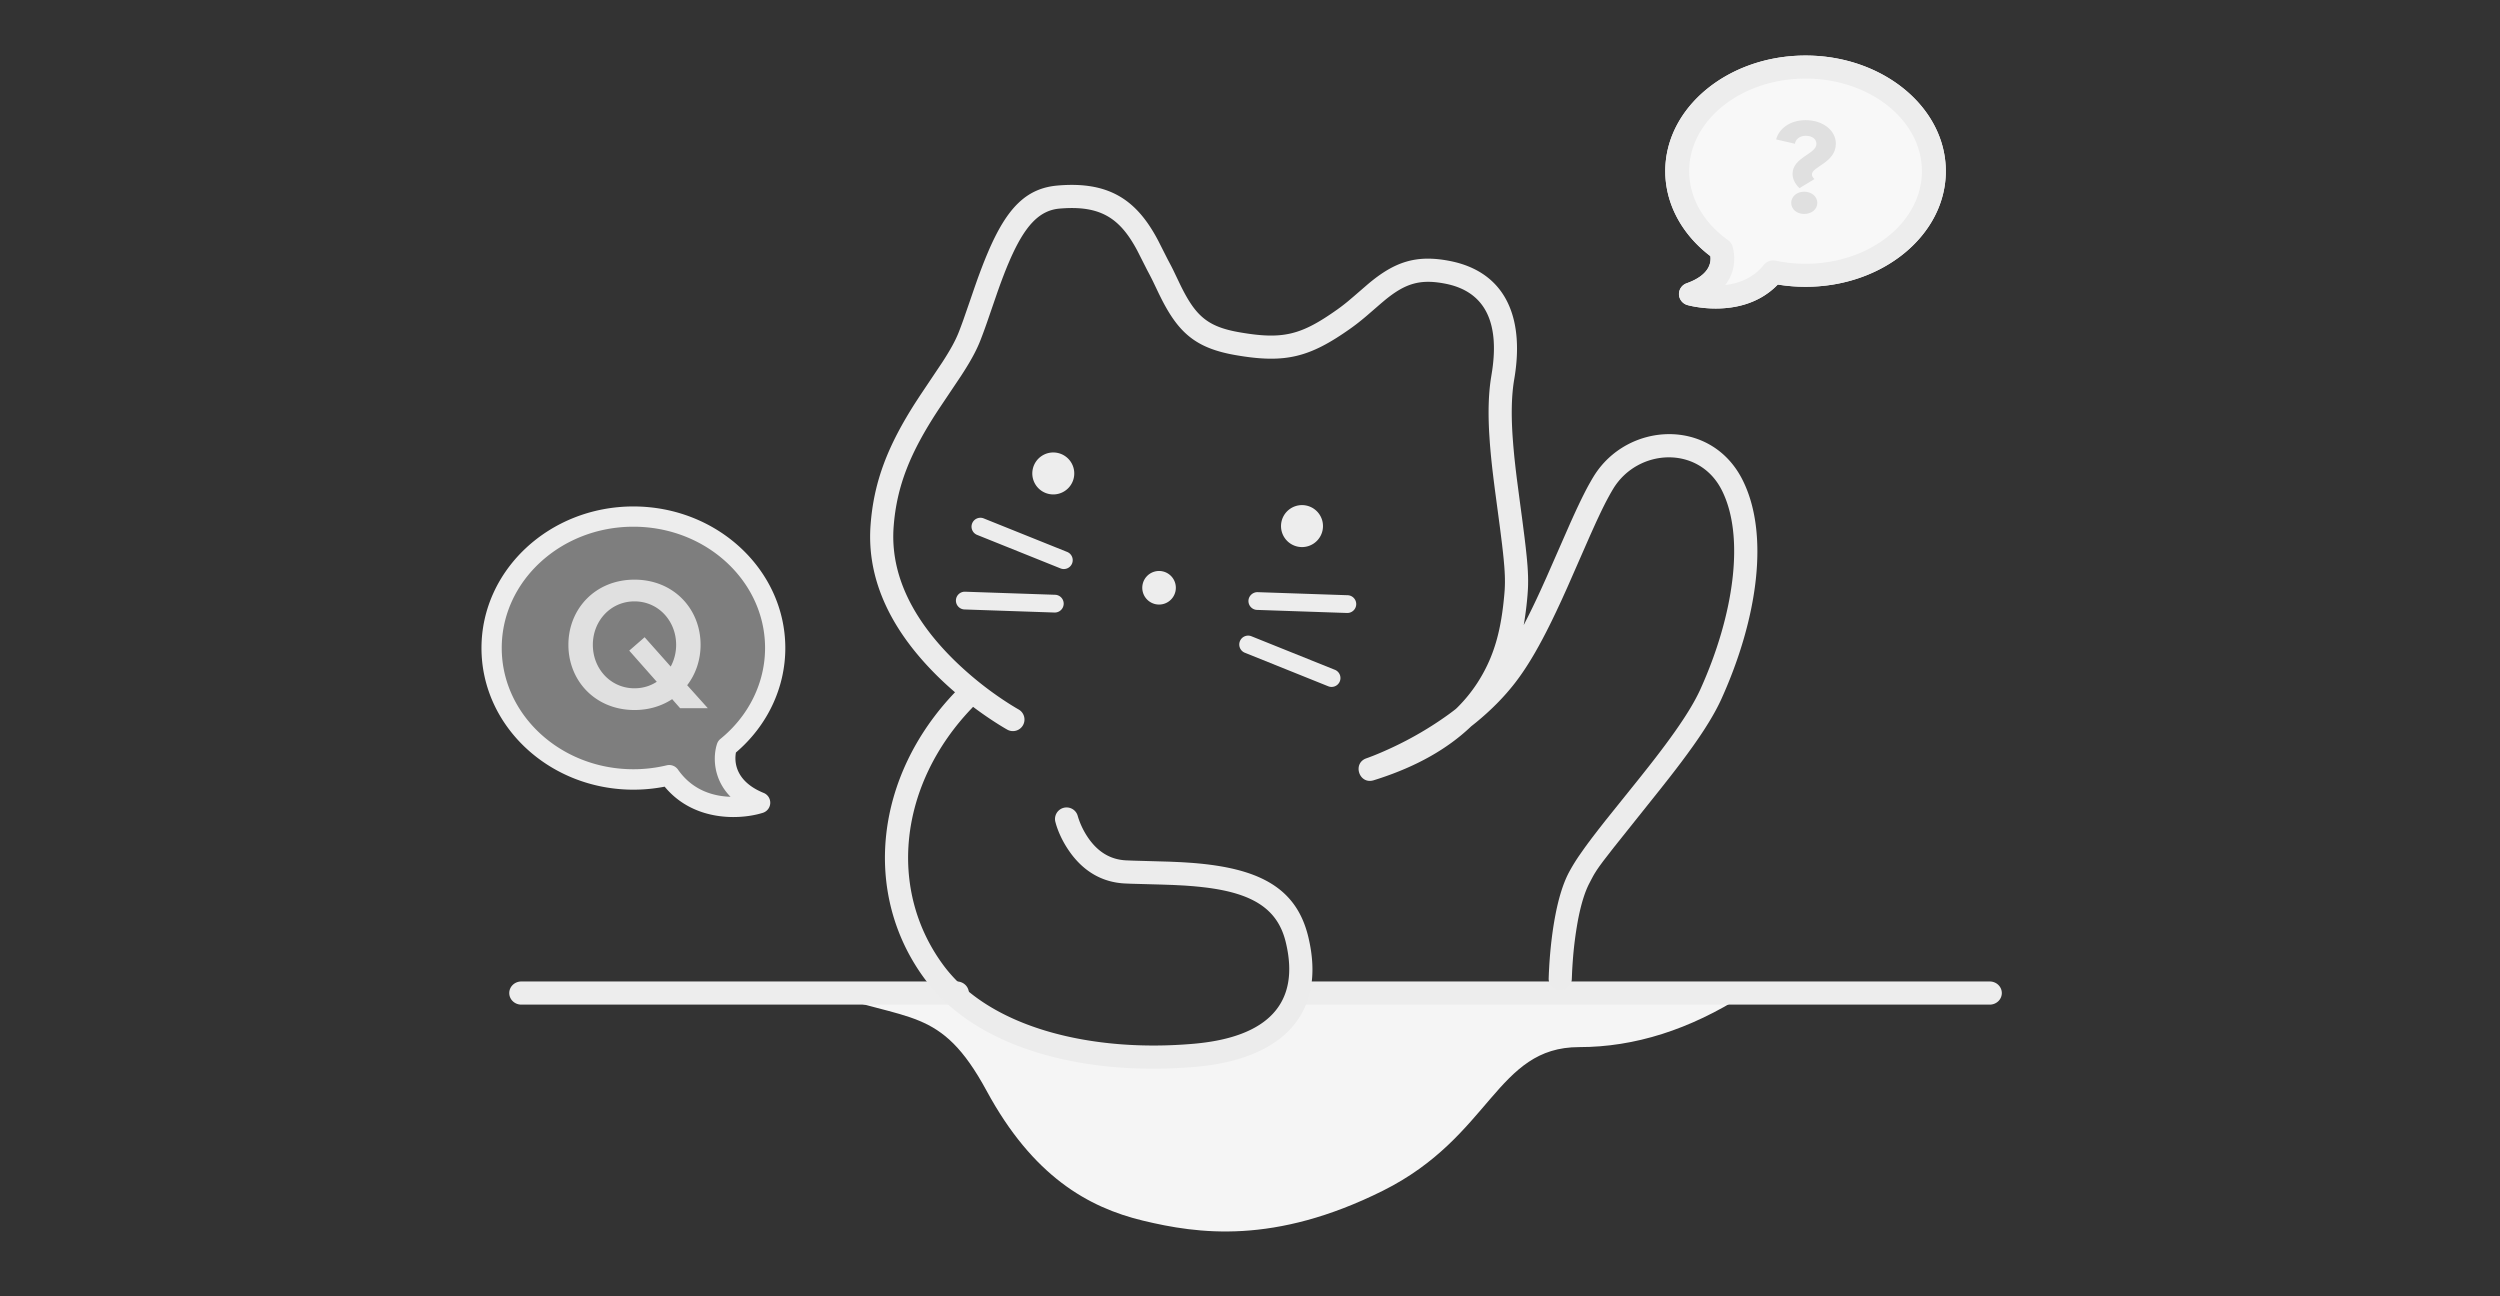
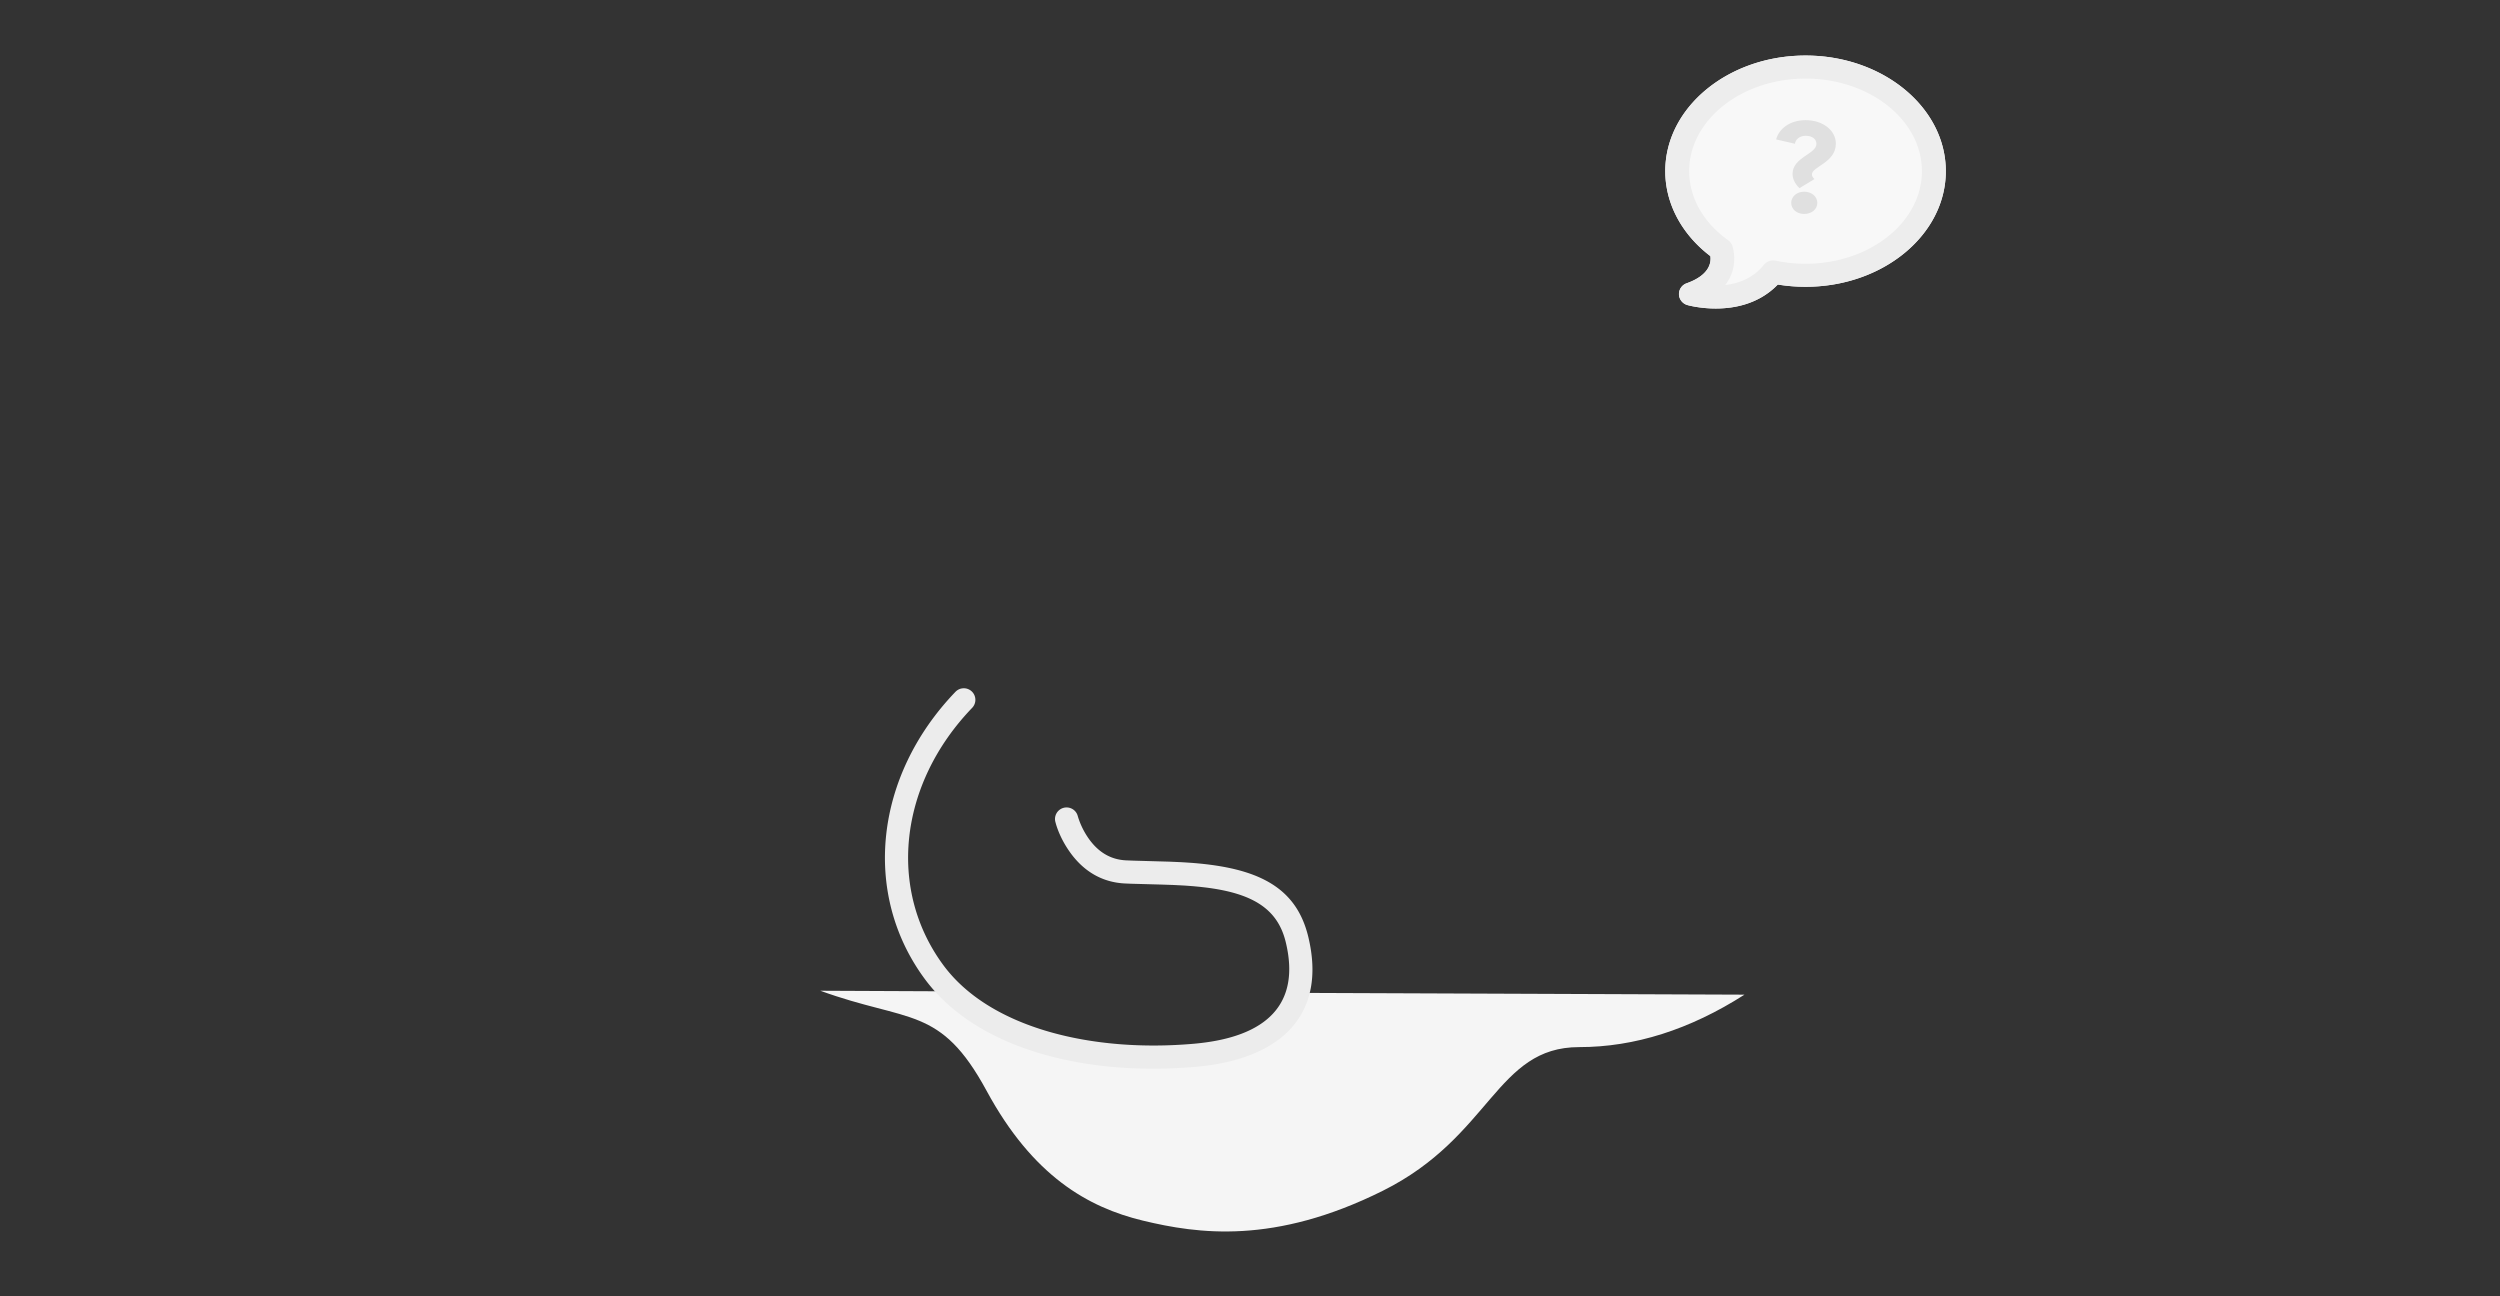
<svg xmlns="http://www.w3.org/2000/svg" width="270" height="140" viewBox="0 0 270 140">
  <rect x="0" y="0" width="270" height="140" fill="#333333" stroke="none" />
  <g fill="none" fill-rule="evenodd">
    <path d="M188.406 107.423c-5.909 3.776-11.862 5.665-17.86 5.665-8.995 0-9.463 9.66-21.2 15.514-11.739 5.853-19.99 4.652-25.91 3.226-5.921-1.427-11.887-4.797-16.885-14.025-4.999-9.227-8.408-7.33-17.957-10.803 0 0 3.246.023 15.328.07 7.724 9.58 33.523 10.51 37.48.166 9.676.035 25.344.098 47.004.187z" fill="#F5F5F5" />
    <path d="M182.26 32.951a1.252 1.252 0 0 1-.932-1.148 1.244 1.244 0 0 1 .841-1.212c2.5-.894 2.646-2.272 2.553-2.929-3.103-2.36-4.873-5.681-4.873-9.176 0-6.885 6.796-12.486 15.149-12.486 8.352 0 15.149 5.601 15.149 12.486 0 6.885-6.797 12.487-15.15 12.487-1.008 0-2.012-.082-2.994-.244-2.033 2.102-4.68 2.59-6.703 2.59-1.677 0-2.926-.336-3.04-.368z" fill="#F8F8F8" />
-     <path d="M68.654 55.988c8.256 0 14.95 6.21 14.95 13.869 0 4.159-1.977 7.887-5.102 10.429 0 0-1.316 3.97 3.506 5.94 0 0-6.164 1.965-9.591-2.944a16.08 16.08 0 0 1-3.763.443c-8.256 0-14.949-6.209-14.949-13.868 0-7.66 6.693-13.87 14.95-13.87" fill-opacity=".4" fill="#EDEDED" />
-     <path d="M214.892 106c.72 0 1.304.56 1.304 1.25s-.584 1.25-1.304 1.25h-74.255c-.72 0-1.303-.56-1.303-1.25s.584-1.25 1.303-1.25h74.255zm-111.558 0c.72 0 1.304.56 1.304 1.25s-.584 1.25-1.304 1.25h-47.03c-.72 0-1.304-.56-1.304-1.25s.584-1.25 1.304-1.25h47.03zM72.276 82.622c.371 0 .726.18.944.492 1.595 2.283 3.872 2.884 5.678 2.939-1.928-1.964-1.89-4.414-1.457-5.72.068-.208.196-.392.366-.531 3.063-2.489 4.82-6.069 4.82-9.821 0-7.222-6.379-13.097-14.22-13.097-7.84 0-14.22 5.875-14.22 13.097 0 7.221 6.38 13.097 14.22 13.097 1.218 0 2.43-.143 3.6-.424.09-.021.18-.032.27-.032m6.93 5.618c-2.413 0-5.323-.743-7.425-3.28a17.637 17.637 0 0 1-3.374.325C59.36 85.285 52 78.424 52 69.99c0-8.432 7.36-15.293 16.408-15.293 9.046 0 16.406 6.86 16.406 15.293 0 4.295-1.938 8.385-5.333 11.281-.149.812-.226 3.05 2.995 4.365a1.142 1.142 0 0 1-.086 2.147c-.801.255-1.925.457-3.184.457" fill="#EDEDED" />
-     <path d="M61.387 69.642c0-3.892 2.914-7.04 7.138-7.04s7.138 3.148 7.138 7.04c0 1.643-.528 3.168-1.448 4.361l2.23 2.484h-2.992l-.86-.978c-1.135.743-2.504 1.173-4.068 1.173-4.224 0-7.138-3.148-7.138-7.04zm2.64 0c0 2.581 1.916 4.694 4.498 4.694.9 0 1.72-.255 2.405-.705l-2.972-3.363 1.662-1.447 2.816 3.168a4.91 4.91 0 0 0 .587-2.347c0-2.581-1.917-4.693-4.498-4.693-2.582 0-4.498 2.112-4.498 4.693z" fill="#E0E0E0" fill-rule="nonzero" />
    <path d="M182.43 18.486c0 2.837 1.532 5.554 4.204 7.454.204.146.359.345.446.574.012.031.82 2.264-.76 4.268 1.417-.164 3.006-.717 4.166-2.17.304-.382.81-.56 1.298-.457 1.044.22 2.126.331 3.214.331 6.93 0 12.568-4.486 12.568-10s-5.639-9.999-12.568-9.999c-6.93 0-12.568 4.485-12.568 10zm-.17 14.465a1.252 1.252 0 0 1-.932-1.148 1.244 1.244 0 0 1 .841-1.212c2.5-.894 2.646-2.272 2.553-2.929-3.103-2.36-4.873-5.681-4.873-9.176 0-6.885 6.796-12.486 15.149-12.486 8.352 0 15.149 5.601 15.149 12.486 0 6.885-6.797 12.487-15.15 12.487-1.008 0-2.012-.082-2.994-.244-2.033 2.102-4.68 2.59-6.703 2.59-1.677 0-2.926-.336-3.04-.368z" fill="#EDEDED" />
    <path d="M194.854 20.702c.79 0 1.418.521 1.418 1.21 0 .69-.629 1.196-1.418 1.196-.79 0-1.403-.506-1.403-1.196 0-.689.613-1.21 1.403-1.21zm-3.031-5.644c.29-1.111 1.435-2.082 3.192-2.082 1.821 0 3.256 1.084 3.256 2.533 0 2.069-2.58 2.477-2.58 3.321 0 .24.129.38.275.507l-1.628.985c-.178-.183-.742-.746-.742-1.534 0-1.816 2.579-2.14 2.579-3.25 0-.521-.467-.874-1.16-.874-.71 0-1.113.45-1.16.86l-2.032-.466z" fill="#E0E0E0" />
-     <path d="M133.91 69.249a.957.957 0 0 1 1.248-.532l9.01 3.622a.958.958 0 1 1-.716 1.78l-9.01-3.623a.958.958 0 0 1-.532-1.247zm1.914-5.296 9.705.33a.959.959 0 0 1-.032 1.918h-.034l-9.703-.331a.959.959 0 0 1-.927-.99c.018-.53.48-.94.991-.927zm-31.593-.048 9.704.33a.959.959 0 0 1-.032 1.918h-.033l-9.704-.331a.959.959 0 1 1 .065-1.917zm19.174-.8a1.812 1.812 0 1 1 3.547.748 1.812 1.812 0 0 1-3.547-.748zm-18.41-6.585a.958.958 0 0 1 1.247-.532l9.01 3.62a.958.958 0 1 1-.716 1.78l-9.01-3.62a.958.958 0 0 1-.531-1.248zm33.404-.17a2.266 2.266 0 1 1 4.435.936 2.266 2.266 0 0 1-4.435-.936zm-26.864-5.673a2.266 2.266 0 1 1 4.434.937 2.266 2.266 0 0 1-4.434-.937z" fill="#EDEDED" />
-     <path d="M127.437 30.687c1.655 3.41 2.927 4.593 6.438 5.202 4.698.816 6.647.303 10.553-2.464a20.02 20.02 0 0 0 1.158-.89l.645-.547 1.512-1.307c2.838-2.386 5.16-3.21 8.82-2.5 5.861 1.14 8.06 5.843 7.03 12.434l-.055.337c-.296 1.73-.341 3.758-.17 6.28l.069.911.087.954c.016.163.032.327.05.494l.112 1.022.124 1.025.325 2.474.263 1.965.251 1.958.13 1.1.102.959.041.434.05.603.034.553.021.512.009.48-.004.459-.009.298-.014.287-.04.578a37.363 37.363 0 0 1-.362 2.952l-.046.253.042-.077a83.9 83.9 0 0 0 1.778-3.665l.623-1.378 2.6-5.924.35-.774.33-.718.314-.664.3-.615.286-.568c.14-.273.277-.53.411-.773l.265-.468c.087-.15.173-.295.259-.434 3.627-5.893 12.632-6.373 16.05.335 2.99 5.87 1.639 15.06-2.22 23.627-.369.82-.837 1.69-1.415 2.632l-.4.64c-.418.65-.884 1.335-1.403 2.061l-.536.74-.57.77-.608.801-.643.833-1.03 1.308-5.099 6.39-1.093 1.411-.423.576-.273.396-.248.393-.141.244-.226.424-.203.393c-.508.976-.924 2.38-1.241 4.09a40.51 40.51 0 0 0-.537 4.28l-.027.378-.042.709-.033.786-.002.065a1.25 1.25 0 1 1-2.5-.051l.021-.582.038-.713c.014-.25.032-.51.052-.78.117-1.547.302-3.095.572-4.549.358-1.93.838-3.551 1.48-4.786a19.28 19.28 0 0 1 1.207-1.968l.402-.575c.14-.198.289-.402.444-.613l.49-.655.71-.924.756-.962 3.681-4.584 1.05-1.326.555-.714.599-.782.563-.75.528-.72.494-.69.46-.664.427-.636c.82-1.246 1.443-2.34 1.885-3.323 3.576-7.939 4.827-16.449 2.27-21.465-2.467-4.843-9.024-4.494-11.692-.16l-.117.193-.238.412-.247.45-.258.49-.27.536-.282.583-.455.969-.66 1.466-2.435 5.55-.587 1.3-.223.483-.436.931-.426.886-.21.427-.414.822-.407.781-.402.742-.398.706c-.726 1.26-1.439 2.34-2.174 3.289-1.192 1.537-2.61 2.958-4.213 4.268l-.53.423-.112.108c-2.466 2.316-5.722 4.18-9.876 5.535l-.524.166c-1.571.488-2.33-1.848-.773-2.377l.228-.082.504-.193c.605-.239 1.281-.53 2.01-.871a37.484 37.484 0 0 0 6.112-3.582c.17-.124.338-.249.505-.375l.298-.232.142-.136a16.157 16.157 0 0 0 2.166-2.657l.2-.317c1.695-2.74 2.404-5.553 2.731-9.365l.03-.391.018-.395.008-.407-.003-.426-.008-.3-.023-.48-.035-.52-.068-.777-.067-.654-.112-.983-.22-1.753-.561-4.212-.14-1.108-.093-.777a77.495 77.495 0 0 1-.301-3.093l-.063-.945c-.133-2.31-.084-4.252.18-5.988l.055-.345c.955-5.58-.597-9.04-4.988-9.894-2.726-.53-4.31-.021-6.49 1.756l-.44.37-1.439 1.246-.207.178c-.581.49-1.1.899-1.636 1.279-4.426 3.136-7.04 3.823-12.427 2.888-4.228-.735-6.096-2.338-7.973-6l-.29-.58-.65-1.36-.159-.322-.2-.39-.283-.535-1.037-2.046-.04-.078c-1.86-3.48-3.945-4.894-8.38-4.514-2.201.19-3.758 1.854-5.383 5.586l-.258.606-.259.641-.26.677-.265.712-.268.75-1.152 3.343-.217.61-.204.558-.196.52-.097.25c-.4 1.02-.963 2.06-1.78 3.346l-.305.474-2.427 3.623-.078.119c-2.932 4.488-4.444 8.095-4.773 12.56-.386 5.237 2.153 10.131 6.682 14.53a36.706 36.706 0 0 0 5.983 4.691l.533.325.314.182a1.25 1.25 0 0 1-1.202 2.191l-.262-.149-.397-.237a39.18 39.18 0 0 1-6.71-5.209c-5.01-4.865-7.883-10.406-7.434-16.508.352-4.79 1.917-8.657 4.853-13.249l.5-.767 2.396-3.578c.86-1.326 1.416-2.331 1.78-3.258l.092-.237.187-.496.196-.536.774-2.229.446-1.3.282-.802.14-.39.28-.752.277-.72.277-.688.277-.656c1.987-4.586 4.046-6.732 7.443-7.023 5.425-.466 8.379 1.45 10.652 5.556l.198.366 1.04 2.054.388.735.196.389.743 1.55z" fill="#ECECEC" fill-rule="nonzero" />
    <path d="M103.171 74.736a1.25 1.25 0 1 1 1.804 1.73c-7.923 8.26-9.121 19.624-3.083 27.784 5.035 6.808 16.136 9.451 27.094 8.47 7.924-.71 11.481-4.342 9.874-10.973-.868-3.583-3.545-5.253-8.615-5.893l-.675-.077-.703-.067-.73-.055c-.124-.009-.249-.017-.375-.024l-1.048-.053-1.31-.045-3.258-.09-.635-.027c-2.561-.118-4.537-1.388-5.954-3.377-.87-1.218-1.361-2.426-1.578-3.279a1.25 1.25 0 0 1 2.385-.738l.108.354.08.225a8.456 8.456 0 0 0 1.041 1.987c1.004 1.409 2.315 2.252 4.033 2.331l.778.031 3.894.11 1.21.053.408.023.797.054c7.192.552 11.282 2.628 12.577 7.968 2.015 8.317-2.785 13.218-12.081 14.052-11.739 1.051-23.64-1.782-29.327-9.473-6.79-9.177-5.45-21.893 3.289-31.001z" fill="#ECECEC" fill-rule="nonzero" />
  </g>
</svg>